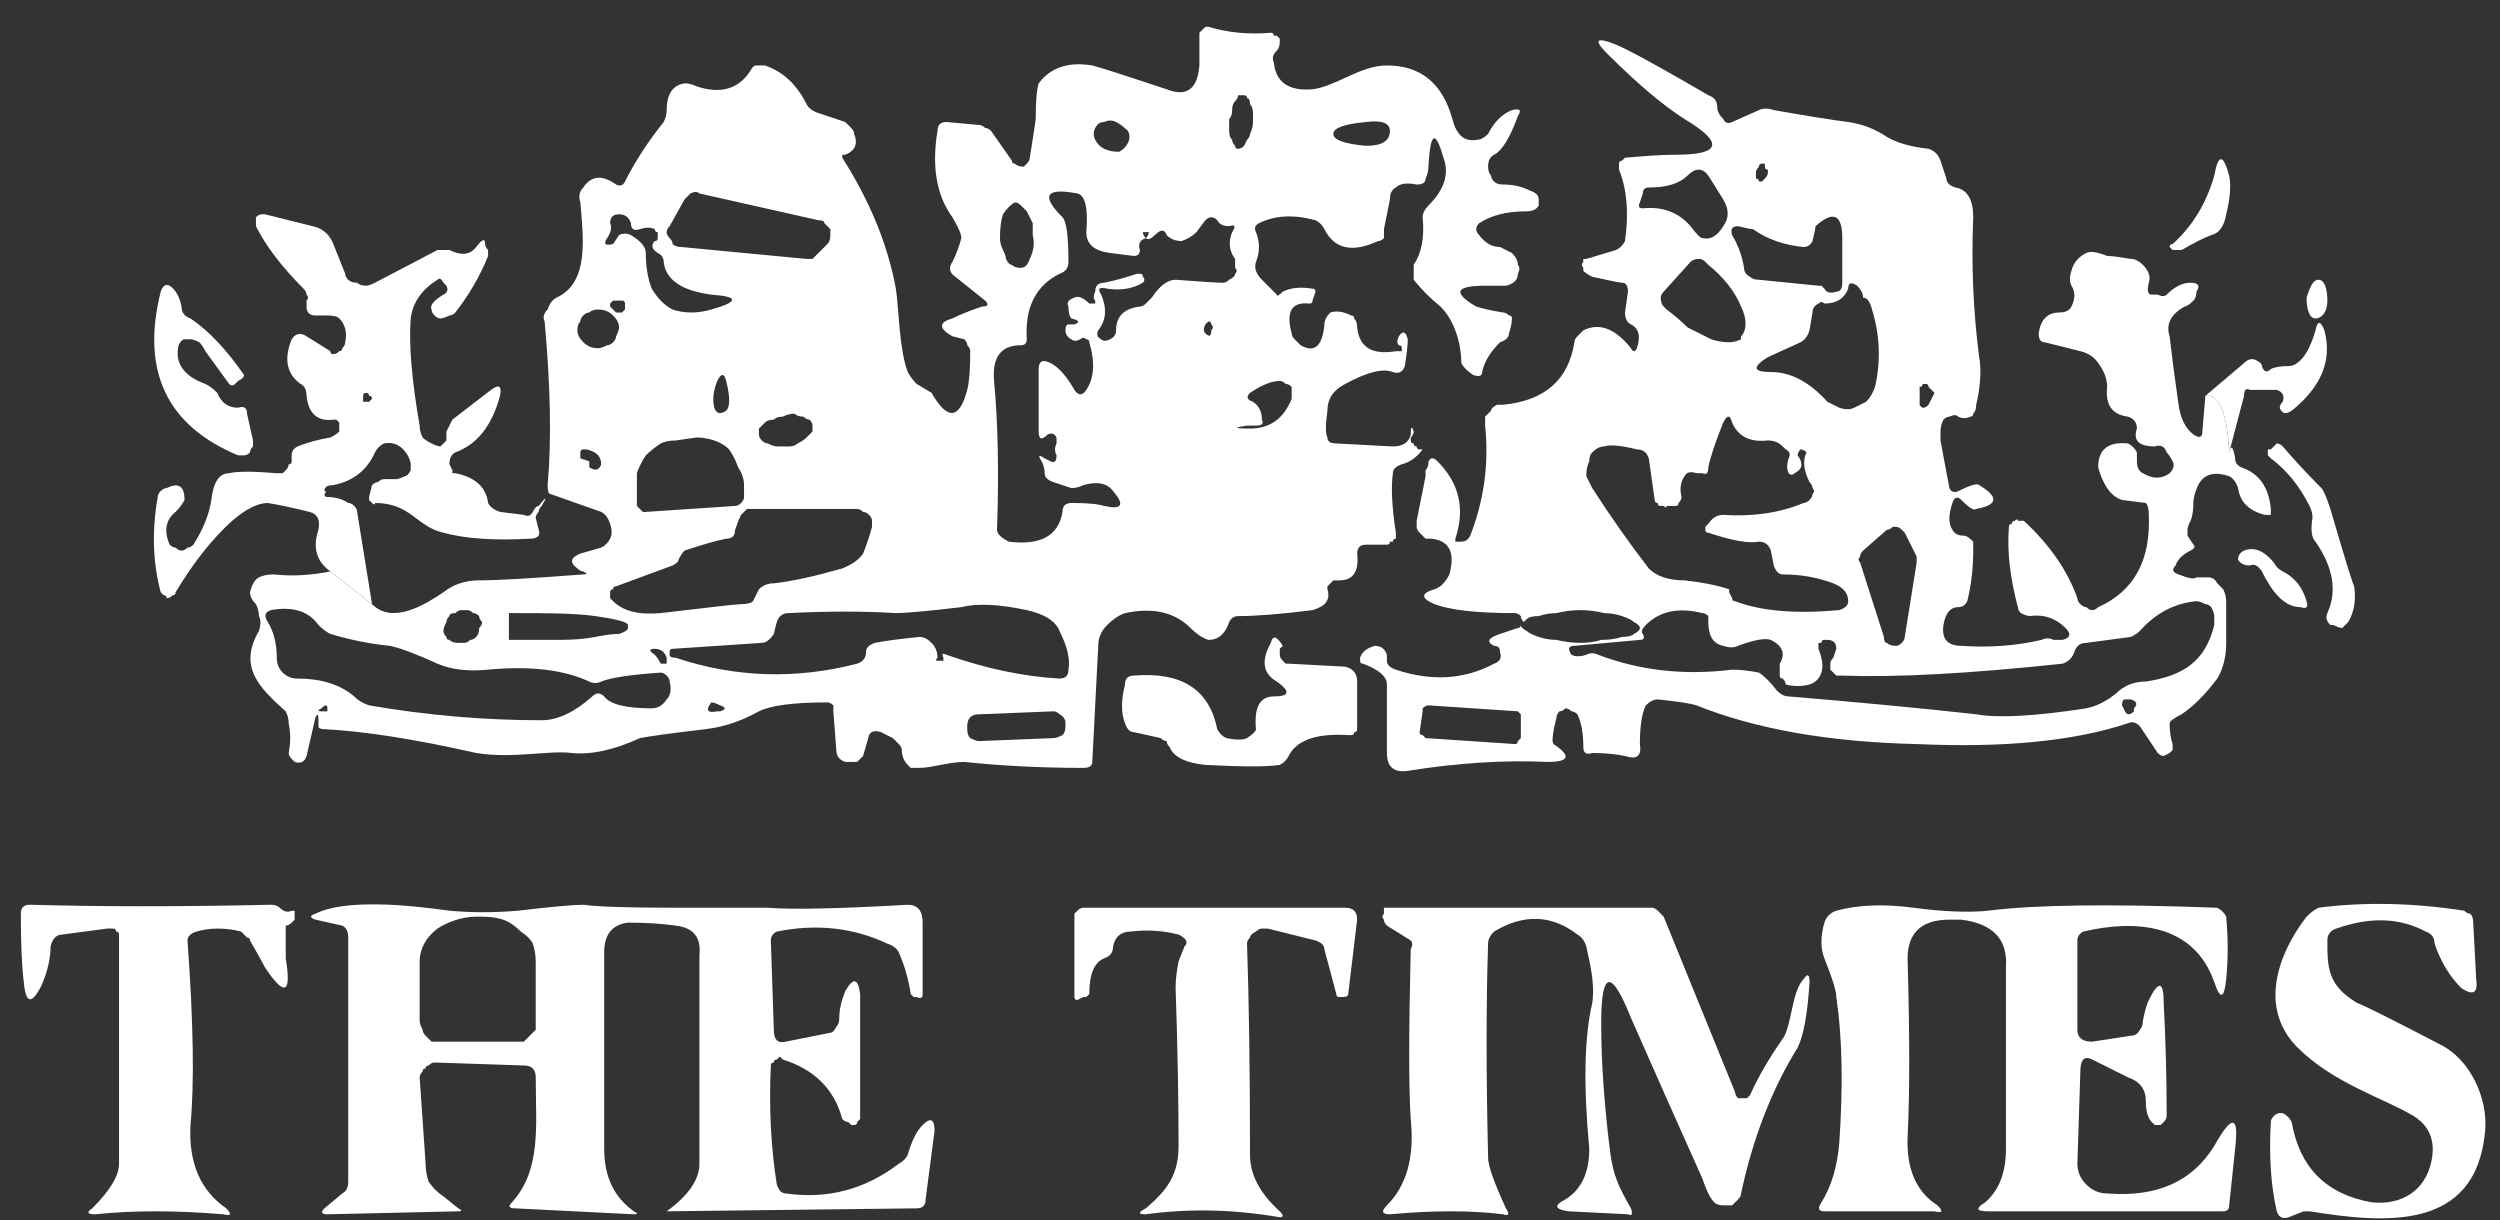
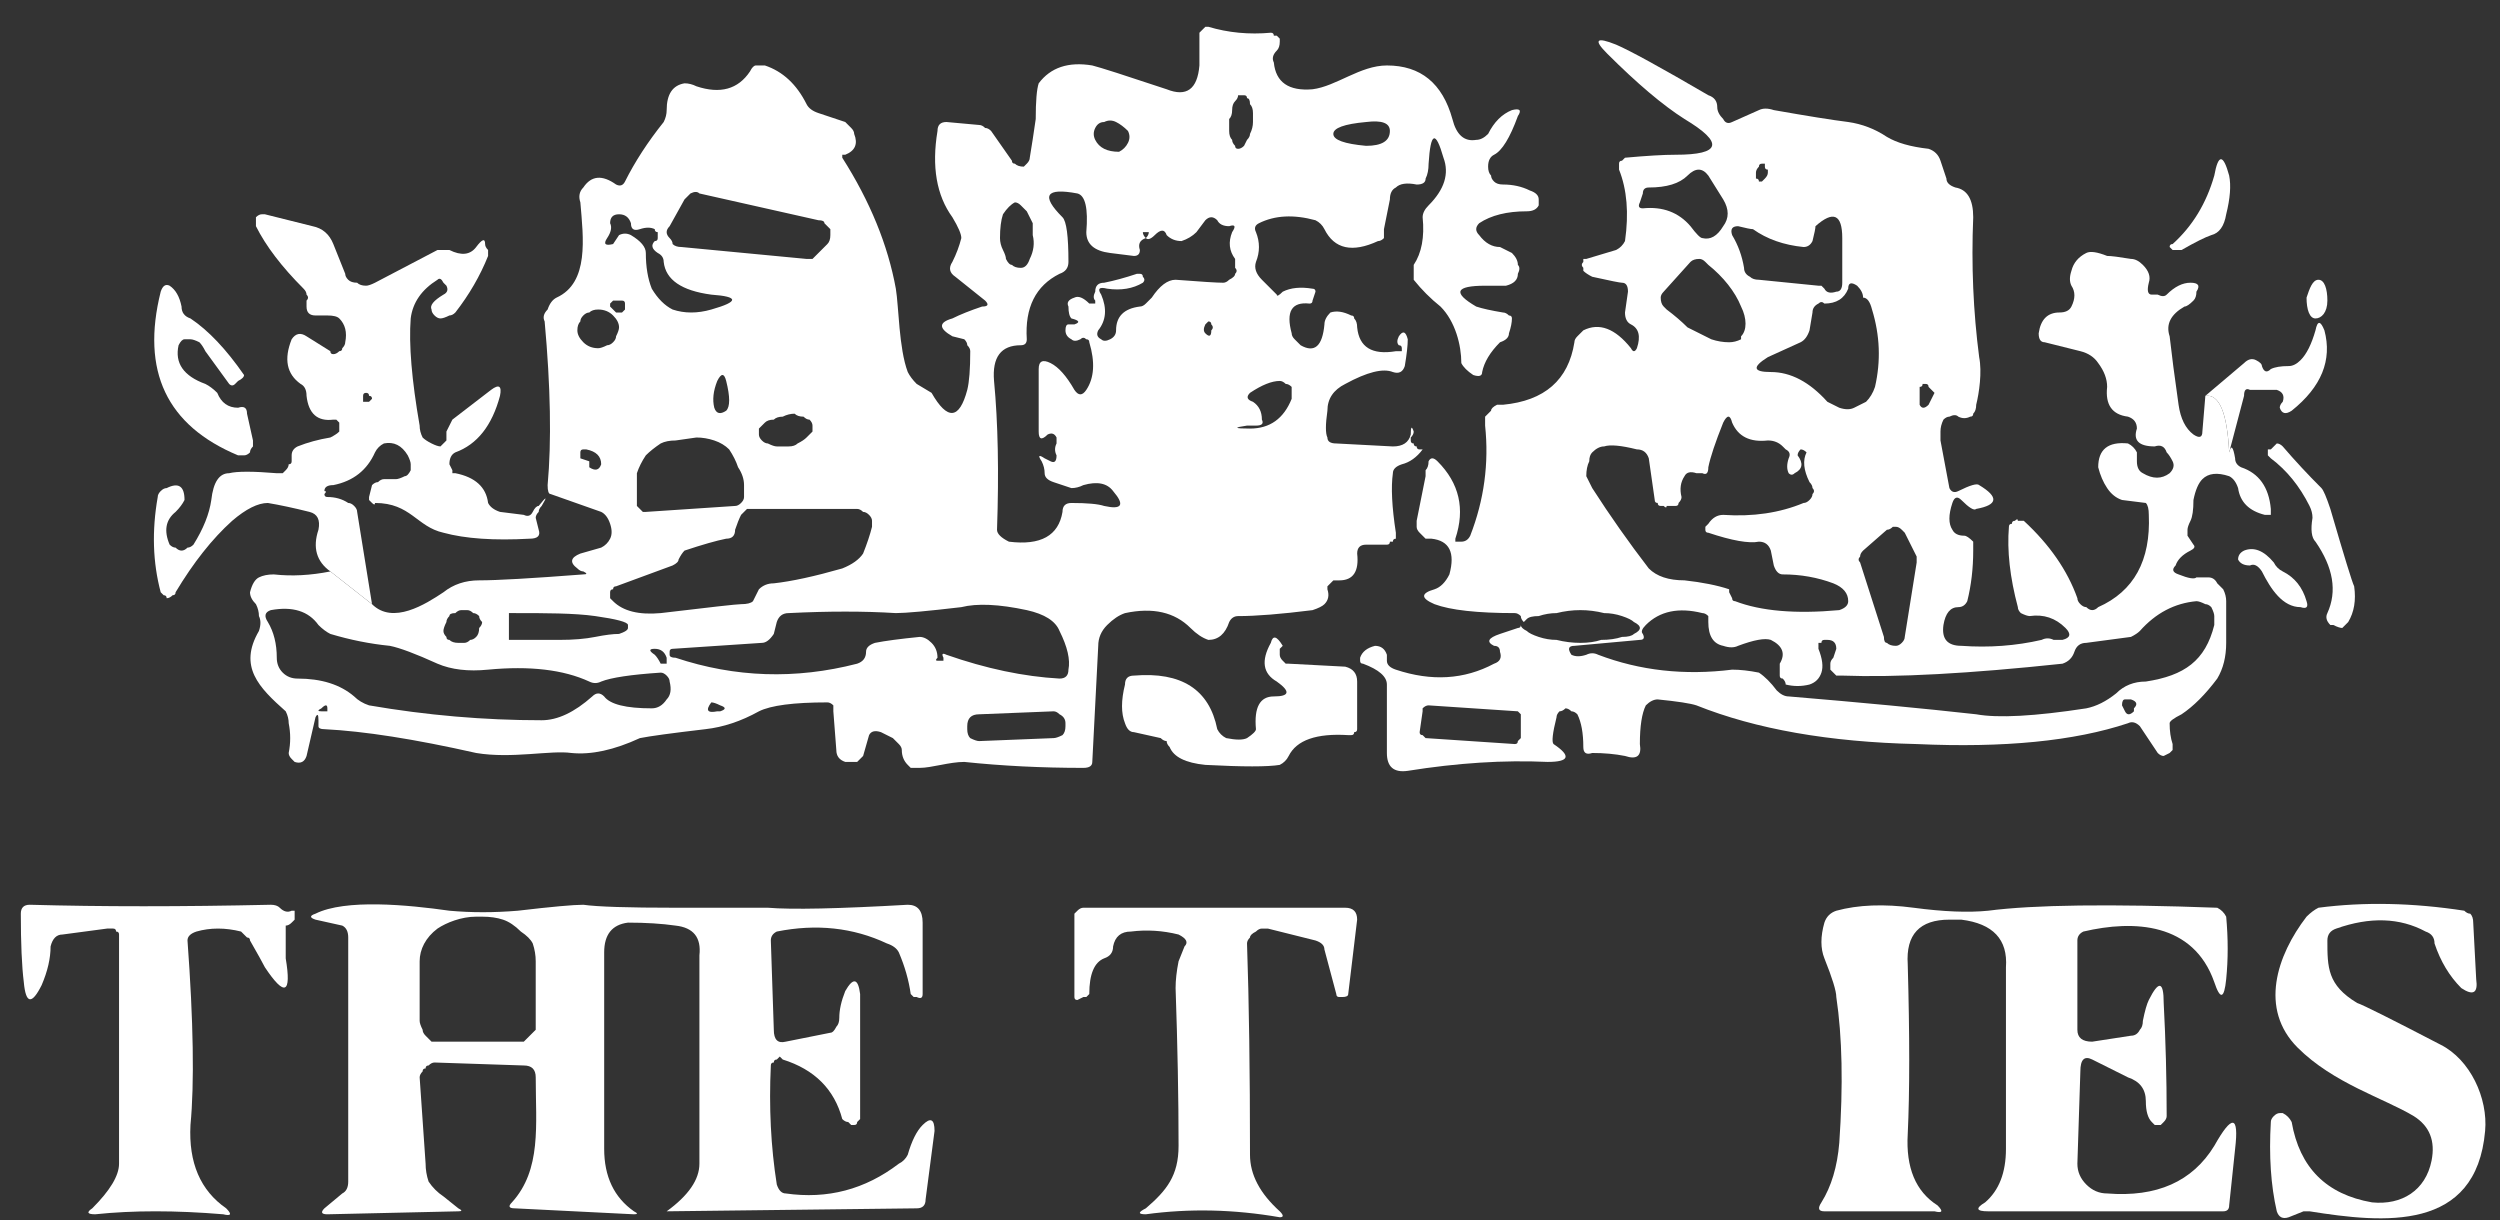
<svg xmlns="http://www.w3.org/2000/svg" viewBox="0 0 84 41" width="84" height="41">
  <rect x="0" y="0" width="84" height="41" fill="#333333" stroke="none" />
  <title>image</title>
  <style>		.s0 { fill: #ffffff } 	</style>
  <path id="Layer" fill-rule="evenodd" class="s0" d="m11.1 19.2l1.4 1.1c0.7 0.7 1.8 0 2.4-0.4q0.5-0.4 1.2-0.4 0.9 0 3.5-0.2 0.2 0 0-0.1-0.1 0-0.2-0.1-0.4-0.3 0.1-0.5l0.7-0.2q0.2-0.1 0.3-0.3 0.1-0.2 0-0.5-0.1-0.3-0.3-0.4l-1.7-0.6q-0.1 0-0.1-0.3 0.2-2.2-0.1-5.5-0.1-0.2 0.1-0.4 0.1-0.3 0.3-0.4c1.1-0.5 0.9-2 0.8-3.2q-0.1-0.3 0.1-0.5 0.4-0.6 1.1-0.1 0.2 0.1 0.3-0.1 0.5-1 1.3-2 0.1-0.2 0.1-0.4 0-0.8 0.6-0.9 0.2 0 0.4 0.1 1.2 0.4 1.8-0.5 0.1-0.2 0.2-0.2 0.2 0 0.3 0 0.9 0.3 1.4 1.3 0.1 0.2 0.4 0.3l0.9 0.3q0.1 0.1 0.2 0.2 0.1 0.1 0.1 0.2 0.2 0.5-0.3 0.7 0 0-0.1 0 0 0 0 0 0 0 0 0 0 0.1 0 0.1 1.4 2.2 1.8 4.4c0.1 0.6 0.1 2 0.4 2.8q0.1 0.2 0.3 0.4 0.5 0.3 0.5 0.3 0.8 1.4 1.2-0.1 0.1-0.4 0.1-1.3 0-0.1-0.1-0.2 0-0.1-0.1-0.2l-0.4-0.1q-0.7-0.4 0-0.6 0.4-0.2 1-0.4 0.3 0 0.1-0.2l-1-0.8q-0.3-0.2-0.1-0.5 0.2-0.4 0.3-0.8 0-0.2-0.3-0.7-0.8-1.1-0.5-2.9 0-0.3 0.3-0.3l1.1 0.1q0.1 0 0.2 0.1 0.1 0 0.2 0.1l0.7 1q0 0.1 0.1 0.1 0.1 0.1 0.3 0.1 0.1-0.1 0.1-0.1 0.1-0.1 0.1-0.2 0.1-0.6 0.2-1.3 0-0.9 0.1-1.2 0.6-0.8 1.8-0.6 0.4 0.1 2.5 0.8 1 0.4 1.1-0.8v-1q0-0.1 0-0.1 0.1-0.1 0.1-0.1 0.1-0.1 0.1-0.1 0.1 0 0.1 0 1 0.3 2.1 0.2 0.1 0 0.1 0.1 0.1 0 0.1 0 0.1 0.1 0.1 0.1 0 0.1 0 0.1 0 0.2-0.1 0.3-0.2 0.2-0.1 0.4 0.1 1 1.3 0.9c0.8-0.1 1.6-0.8 2.5-0.8q1.7 0 2.2 1.8 0.2 0.8 0.8 0.7 0.2 0 0.4-0.2 0.3-0.6 0.8-0.8 0.4-0.1 0.2 0.2-0.4 1.1-0.8 1.3-0.2 0.1-0.2 0.4 0 0.2 0.1 0.3 0 0.1 0.1 0.2 0.1 0.1 0.3 0.1 0.5 0 0.9 0.2 0.3 0.1 0.3 0.3 0 0.1 0 0.2-0.1 0.2-0.4 0.2-1 0-1.6 0.4-0.2 0.2 0 0.4 0.3 0.4 0.7 0.4 0.2 0.1 0.4 0.2 0.2 0.2 0.2 0.4 0.1 0.1 0 0.3 0 0.3-0.4 0.4h-0.7q-1.5 0-0.3 0.7 0.3 0.1 0.9 0.2 0.1 0 0.2 0.1 0.1 0 0.1 0.1 0 0.2-0.1 0.5 0 0.2-0.3 0.3-0.5 0.5-0.6 1 0 0.2-0.3 0.1-0.3-0.2-0.4-0.4c0-0.6-0.2-1.4-0.7-1.9q-0.5-0.4-0.9-0.9 0-0.1 0-0.3 0-0.1 0-0.2 0.4-0.6 0.3-1.6 0-0.2 0.2-0.4 0.8-0.8 0.5-1.6-0.4-1.4-0.5 0.2 0 0.3-0.1 0.5 0 0.2-0.3 0.2-0.5-0.1-0.7 0.1-0.2 0.1-0.2 0.4l-0.2 1q0 0.2 0 0.3-0.1 0.1-0.2 0.1-1.3 0.6-1.8-0.4-0.1-0.2-0.3-0.3-1.1-0.3-1.9 0.1-0.2 0.1-0.1 0.3 0.2 0.5 0 1-0.1 0.3 0.2 0.6l0.5 0.5q0 0.1 0.2-0.1 0.4-0.2 1-0.1 0.1 0 0.1 0.1l-0.1 0.3q0 0.1-0.1 0.1-0.9-0.1-0.6 1 0 0.1 0.1 0.2 0.1 0.1 0.2 0.2 0.7 0.4 0.8-0.7 0-0.2 0.2-0.4 0.3-0.1 0.7 0.1 0.1 0 0.1 0.1 0.1 0.1 0.1 0.3 0.1 1 1.3 0.8 0.1 0 0.1 0 0 0 0.1 0 0-0.1 0-0.1 0-0.1-0.1-0.1-0.1-0.1 0-0.3 0.2-0.3 0.3 0.1 0 0.3-0.1 0.9-0.1 0.3-0.4 0.2-0.5-0.2-1.6 0.4-0.6 0.3-0.6 0.9-0.1 0.7 0 0.9 0 0.2 0.3 0.2 0 0 1.9 0.1 0.5 0 0.6-0.4 0-0.4 0.1-0.1 0 0.1-0.1 0.2 0 0.1 0 0.1 0 0.1 0.1 0.1 0 0.1 0.1 0.1 0 0.1 0.1 0.1h0.1q0 0 0 0 0 0 0 0 0.1 0 0.1 0-0.1 0-0.1 0-0.3 0.4-0.7 0.5-0.3 0.1-0.3 0.3-0.1 0.7 0.1 2 0 0.1 0 0.2-0.1 0-0.1 0.1 0 0-0.1 0 0 0.1-0.1 0.1h-0.7q-0.3 0-0.3 0.3 0.1 0.9-0.6 0.9-0.1 0-0.2 0 0 0-0.1 0.1 0 0-0.1 0.1 0 0.1 0 0.1 0.1 0.3-0.1 0.5-0.1 0.1-0.4 0.2-1.6 0.2-2.5 0.2-0.2 0-0.3 0.2-0.2 0.6-0.7 0.6-0.3-0.1-0.6-0.4-0.8-0.8-2.2-0.5-0.3 0.1-0.6 0.4-0.3 0.3-0.3 0.7l-0.2 3.9q0 0.2-0.3 0.2-2.1 0-4-0.2c-0.5 0-1.1 0.2-1.5 0.2q-0.2 0-0.3 0-0.1-0.1-0.1-0.1-0.2-0.2-0.2-0.5 0-0.1-0.1-0.2-0.1-0.1-0.2-0.2l-0.4-0.2q-0.3-0.1-0.4 0.1l-0.2 0.7q-0.1 0.1-0.2 0.2-0.1 0-0.2 0-0.1 0-0.2 0-0.3-0.1-0.3-0.4l-0.1-1.3q0-0.1 0-0.2-0.1-0.1-0.2-0.1-1.7 0-2.3 0.3-0.9 0.5-1.8 0.6-1.7 0.2-2.2 0.3-1.3 0.6-2.3 0.5c-0.7-0.1-2 0.2-3.2 0q-3.1-0.7-5.1-0.8-0.2 0-0.2-0.1 0-0.1 0-0.2 0-0.3-0.1-0.1l-0.3 1.3q-0.1 0.3-0.4 0.2 0 0-0.1-0.1-0.1-0.1-0.1-0.2 0.1-0.5 0-1 0-0.2-0.1-0.4c-0.9-0.8-1.6-1.5-0.9-2.7q0.1-0.3 0-0.5 0-0.2-0.1-0.4-0.2-0.2-0.2-0.4 0.1-0.4 0.3-0.5 0.2-0.1 0.5-0.1 0.9 0.1 1.9-0.1zm30.5-14.2q0.1 0 0.2-0.1 0 0 0.1-0.2 0.1-0.1 0.1-0.2 0.1-0.2 0.1-0.4 0-0.2 0-0.3 0-0.2-0.1-0.3 0-0.2-0.1-0.2 0-0.1-0.1-0.1-0.1 0-0.2 0 0 0.1-0.1 0.2-0.1 0.1-0.1 0.3 0 0.2-0.1 0.3 0 0.2 0 0.4 0 0.2 0.1 0.3 0 0.1 0.1 0.2 0 0.1 0.1 0.1zm-3.7-0.2q0.1-0.2 0-0.4-0.2-0.2-0.4-0.3-0.2-0.1-0.4 0-0.2 0-0.3 0.2-0.1 0.2 0 0.4 0.1 0.2 0.3 0.3 0.2 0.1 0.5 0.1 0.2-0.1 0.3-0.3zm6.9-0.3q0 0.3 1.1 0.4 0.8 0 0.8-0.5 0-0.4-0.8-0.3-1.1 0.1-1.1 0.4zm-6.3 3.5q0.1-0.1 0.1-0.2 0 0 0 0-0.1 0-0.1 0 0 0 0 0 0 0-0.1 0 0 0.1 0.1 0.2-0.3 0.1-0.2 0.4 0 0.2-0.2 0.2l-0.8-0.1q-0.8-0.1-0.8-0.7 0.1-1.2-0.3-1.3-1.6-0.3-0.5 0.8 0.2 0.2 0.2 1.5 0 0.3-0.3 0.4-1.2 0.6-1.1 2.2 0 0.2-0.2 0.2-1 0-0.9 1.2 0.2 2.1 0.1 5 0 0.1 0.1 0.2 0.1 0.1 0.3 0.2 1.6 0.2 1.8-1 0-0.3 0.3-0.3 0.8 0 1.1 0.1 0.9 0.2 0.3-0.5-0.3-0.4-1-0.2-0.2 0.1-0.4 0.1l-0.6-0.2q-0.3-0.1-0.3-0.3 0-0.2-0.1-0.4-0.2-0.3 0.1-0.1l0.2 0.1q0.2 0.1 0.2-0.2-0.1-0.2 0-0.4 0-0.1 0-0.1 0-0.1 0-0.1-0.1-0.2-0.3-0.1-0.3 0.3-0.3-0.1v-2.1q0-0.4 0.4-0.2 0.4 0.2 0.8 0.9 0.2 0.3 0.4 0 0.4-0.6 0.1-1.6 0-0.1-0.1-0.1-0.1-0.1-0.2 0-0.2 0.1-0.3 0-0.2-0.1-0.2-0.3 0-0.2 0.1-0.2h0.2q0.3-0.1-0.1-0.2-0.1-0.1-0.1-0.4-0.1-0.2 0.2-0.3 0.2-0.1 0.5 0.2 0 0 0.1 0 0 0 0 0 0 0 0.1 0 0-0.1 0-0.1-0.1-0.1 0-0.3 0-0.3 0.3-0.3 0.5-0.1 1.1-0.3 0.1 0 0.1 0 0.1 0 0.1 0.1 0.1 0.1 0 0.2-0.5 0.3-1.2 0.2-0.4-0.1-0.2 0.2 0.3 0.7-0.1 1.2-0.1 0.2 0.1 0.3 0.1 0.1 0.3 0 0.2-0.1 0.2-0.3 0-0.7 0.8-0.8 0.1 0 0.2-0.1 0.1-0.1 0.2-0.2 0.4-0.6 0.8-0.6 1.3 0.1 1.6 0.1 0.1 0 0.2-0.1 0.2-0.1 0.2-0.2 0.1-0.1 0-0.2 0-0.2 0-0.3-0.3-0.4-0.1-0.9 0.2-0.3-0.1-0.2-0.3 0-0.4-0.2-0.2-0.2-0.4 0-0.3 0.4-0.3 0.4-0.2 0.2-0.5 0.3-0.3 0-0.5-0.2-0.1-0.3-0.4 0-0.2 0.2-0.3 0.1zm-15-1.5q-0.1-0.1-0.3 0-0.1 0.1-0.2 0.2l-0.5 0.9q-0.1 0.1-0.1 0.2 0 0.1 0.1 0.2 0.1 0.1 0.1 0.2 0.1 0.1 0.3 0.1l4.2 0.4q0.1 0 0.2 0 0.1-0.1 0.2-0.2l0.3-0.3q0.1-0.1 0.1-0.3 0-0.1 0-0.2-0.1-0.1-0.2-0.2 0-0.1-0.2-0.1zm10.8 2.5q0.2 0 0.3-0.3 0.2-0.4 0.1-0.8 0-0.2 0-0.4-0.1-0.2-0.2-0.4-0.1-0.1-0.2-0.2-0.1-0.1-0.2-0.1-0.2 0.1-0.4 0.4-0.1 0.3-0.1 0.8 0 0.2 0.1 0.4 0.1 0.2 0.1 0.3 0.1 0.2 0.2 0.2 0.1 0.1 0.3 0.1zm-13.1-1.1q0.5 0.3 0.5 0.6 0 0.7 0.2 1.2 0.3 0.5 0.7 0.7 0.6 0.2 1.3 0 1.4-0.4 0-0.5-1.5-0.2-1.6-1.1 0-0.2-0.2-0.3-0.3-0.2-0.1-0.4 0.1 0 0.1-0.1 0 0 0-0.1 0 0 0-0.1-0.1 0-0.1-0.1-0.2-0.1-0.5 0-0.3 0.1-0.3-0.2-0.1-0.3-0.4-0.3-0.3 0-0.3 0.3 0.1 0.2-0.1 0.5-0.2 0.3 0.2 0.2 0 0 0.2-0.3 0.2-0.1 0.4 0zm-0.2 2.4q0.1 0 0 0 0-0.1 0-0.1 0-0.1-0.1-0.1 0 0-0.1 0 0 0-0.1 0 0 0-0.1 0 0 0 0 0-0.1 0.1-0.1 0.1 0 0 0 0.1 0 0 0.1 0.1 0 0 0 0 0.1 0.1 0.1 0.1 0.1 0 0.1 0 0.1 0 0.1 0 0.1-0.1 0.1-0.1 0 0 0-0.1zm-0.2 0.7q0-0.2-0.2-0.4-0.2-0.2-0.5-0.2-0.2 0-0.3 0.1-0.1 0-0.2 0.1-0.1 0.1-0.1 0.2-0.1 0.1-0.1 0.3 0 0.2 0.2 0.4 0.2 0.2 0.5 0.2 0.1 0 0.3-0.1 0.1 0 0.2-0.1 0.1-0.1 0.1-0.2 0.1-0.2 0.1-0.3zm19.7-0.1q-0.1 0.2 0 0.3 0.2 0.2 0.2-0.1 0.1-0.1 0-0.2 0 0 0 0 0-0.1-0.1-0.1 0 0 0 0-0.1 0.1-0.1 0.1zm-16.1 2.9q0.2-0.2 0-1-0.1-0.4-0.3 0-0.2 0.5-0.1 0.9 0.1 0.3 0.4 0.1zm17.8 0.5q-0.2 0-0.3 0-0.7 0.1 0.1 0.1 1 0 1.4-1 0-0.1 0-0.2 0-0.1 0-0.2-0.1-0.1-0.2-0.1-0.1-0.1-0.2-0.1-0.4 0-1 0.4-0.2 0.2 0.1 0.3 0.3 0.2 0.3 0.6 0.1 0.2-0.2 0.2zm-14.9 0q0-0.1-0.1-0.2-0.1 0-0.2-0.1-0.2 0-0.3-0.1-0.2 0-0.4 0.1-0.2 0-0.3 0.1-0.2 0-0.3 0.1-0.1 0.1-0.2 0.2 0 0.1 0 0.2 0 0.1 0.1 0.2 0.1 0.1 0.2 0.1 0.2 0.1 0.3 0.1 0.2 0 0.4 0 0.2 0 0.3-0.1 0.2-0.1 0.3-0.2 0.1-0.1 0.2-0.2 0-0.1 0-0.2zm-5.6 2.9l3-0.2q0.1 0 0.2-0.1 0.1-0.1 0.1-0.2v-0.4q0-0.3-0.2-0.6-0.1-0.3-0.3-0.6-0.2-0.2-0.5-0.3-0.3-0.1-0.6-0.1l-0.7 0.1q-0.3 0-0.5 0.1-0.3 0.2-0.5 0.4-0.2 0.3-0.3 0.6 0 0.3 0 0.6v0.4q0 0.1 0 0.1 0.1 0.1 0.1 0.1 0.1 0.1 0.1 0.1 0.1 0 0.1 0zm-1.9-1.6q0 0.1 0 0.1 0.3 0.2 0.4-0.1 0-0.4-0.5-0.5 0 0-0.1 0-0.1 0-0.1 0.1 0 0 0 0.1 0 0 0 0.1l0.3 0.1q0 0 0 0.1zm2.8 3.4l-1.9 0.7q-0.1 0-0.1 0.1-0.1 0-0.1 0.1 0 0.1 0 0.2 0 0 0.1 0.1 0.5 0.5 1.6 0.4 2.5-0.3 2.7-0.3 0.3 0 0.4-0.1l0.2-0.4q0.2-0.2 0.5-0.2 0.9-0.1 2.3-0.5 0.5-0.2 0.7-0.5 0.2-0.5 0.3-0.9 0-0.1 0-0.2 0-0.1-0.1-0.2-0.1-0.1-0.2-0.1-0.1-0.1-0.2-0.1h-3.5q-0.1 0-0.2 0-0.1 0.1-0.2 0.2-0.1 0.2-0.2 0.5 0 0.3-0.3 0.3-0.5 0.1-1.4 0.4-0.1 0.1-0.2 0.3 0 0.1-0.2 0.2zm9.2 3q2 0.7 3.8 0.8 0.3 0 0.3-0.3 0.1-0.5-0.3-1.3-0.2-0.5-1.1-0.7-1.4-0.3-2.2-0.1-1.7 0.2-2.2 0.2-1.6-0.1-3.6 0-0.3 0-0.4 0.3l-0.1 0.4q-0.2 0.3-0.4 0.3l-3 0.2q-0.1 0-0.1 0.1 0 0 0 0.1 0 0.1 0.2 0.1 3 1 6.1 0.2 0.3-0.1 0.3-0.4 0-0.2 0.3-0.3 0.5-0.1 1.5-0.2 0.2 0 0.4 0.2 0.2 0.2 0.2 0.5-0.1 0.1 0 0.1 0.1 0 0.2 0 0 0 0-0.1 0 0 0 0-0.1-0.2 0.1-0.1zm-11.5 1.4q0.3 0.4 1.6 0.4 0.3 0 0.5-0.3 0.2-0.2 0.1-0.6 0-0.1-0.1-0.2-0.1-0.1-0.2-0.1-1.5 0.1-2 0.3-0.2 0.1-0.4 0-1.3-0.6-3.4-0.4-1 0.1-1.7-0.2-1.1-0.5-1.6-0.6-1-0.1-2-0.4-0.2-0.1-0.4-0.3-0.5-0.7-1.6-0.5-0.3 0.1-0.1 0.4 0.3 0.5 0.3 1.2 0 0.3 0.2 0.5 0.2 0.2 0.5 0.2 1.2 0 1.9 0.6 0.2 0.2 0.5 0.3 2.9 0.5 5.8 0.5 0.8 0 1.7-0.8 0.2-0.2 0.4 0zm-3.2-2.7v0.7q0 0 0 0.1 0.1 0 0.1 0h0.1q0.8 0 1.5 0 0.7 0 1.2-0.1 0.5-0.1 0.8-0.1 0.3-0.1 0.3-0.2v-0.1c0-0.1-0.4-0.2-1.1-0.3-0.7-0.1-1.7-0.1-2.7-0.1h-0.1q0 0-0.1 0 0 0.1 0 0.1zm-1 0q-0.1-0.1-0.2-0.1-0.1-0.1-0.2-0.1-0.1 0-0.2 0-0.1 0-0.2 0.1-0.2 0-0.2 0.1-0.1 0.1-0.1 0.2-0.1 0.2-0.1 0.3 0 0.1 0.1 0.2 0 0.1 0.1 0.1 0.1 0.1 0.3 0.1 0.1 0 0.2 0 0.1 0 0.2-0.1 0.1 0 0.2-0.1 0.1-0.1 0.1-0.3 0.1-0.1 0.1-0.2-0.1-0.1-0.1-0.2zm6.3 1.6q0-0.1 0-0.2-0.1-0.3-0.4-0.3-0.3 0 0 0.2 0.1 0.1 0.2 0.3 0 0 0.1 0 0 0 0 0 0 0 0.1 0 0 0 0 0zm-11.6 1.5q-0.2 0.1 0 0.1 0.1 0 0.1 0 0 0 0.1 0 0 0 0-0.1 0 0 0 0 0-0.2-0.2 0zm13.3 0.1h0.1q0.3-0.1 0-0.2-0.2-0.1-0.3-0.1-0.3 0.4 0.2 0.3zm11.7 0.4q0-0.2-0.2-0.3-0.1-0.1-0.2-0.1l-2.5 0.1q-0.2 0-0.3 0.1-0.1 0.1-0.1 0.3v0.1q0 0.2 0.1 0.3 0.2 0.1 0.3 0.1l2.5-0.1q0.1 0 0.3-0.1 0.1-0.1 0.1-0.3z" />
  <path id="Layer" fill-rule="evenodd" class="s0" d="m74.1 13.3q0.7-0.1 0.8 1.9 0.1-0.4 0.2 0.2 0 0.2 0.2 0.3 0.9 0.3 1 1.4 0 0.1 0 0.1 0 0 0 0.1-0.1 0-0.1 0 0 0-0.1 0-0.8-0.2-0.9-0.9-0.1-0.3-0.3-0.4-0.6-0.2-0.9 0.1-0.2 0.2-0.3 0.7 0 0.5-0.1 0.7-0.1 0.2-0.1 0.3 0 0.1 0 0.2l0.2 0.3q0.1 0.1-0.1 0.2-0.4 0.2-0.5 0.5-0.2 0.2 0.1 0.3 0.5 0.2 0.6 0.1 0.2 0 0.4 0 0.2 0 0.3 0.2 0.1 0.1 0.2 0.2 0.1 0.2 0.1 0.4 0 0.3 0 1.4 0 0.7-0.3 1.2-0.6 0.8-1.2 1.2-0.4 0.2-0.4 0.3 0 0.4 0.1 0.7 0 0.1 0 0.2 0 0-0.1 0.1l-0.2 0.1q-0.1 0-0.2-0.1l-0.6-0.9q-0.2-0.2-0.4-0.1-2.7 0.9-7.1 0.7-4.4-0.1-7.4-1.3-0.3-0.1-1.3-0.2-0.2 0-0.4 0.2-0.2 0.4-0.2 1.3 0.1 0.6-0.5 0.4-0.5-0.1-1.1-0.1-0.3 0.1-0.3-0.2 0-0.7-0.2-1.1-0.1-0.1-0.2-0.1-0.1-0.1-0.2-0.1-0.1 0.1-0.2 0.1-0.1 0.1-0.1 0.2-0.2 0.8-0.1 0.9 0.9 0.6-0.2 0.6-2.2-0.1-4.7 0.3-0.7 0.1-0.7-0.6 0-1.8 0-2.3 0-0.4-0.8-0.7-0.1 0-0.1-0.1 0 0 0-0.1 0.1-0.3 0.5-0.4 0.3 0 0.4 0.3v0.2q0 0.2 0.3 0.3 1.8 0.6 3.3-0.2 0.3-0.1 0.2-0.4 0-0.2-0.2-0.2-0.4-0.2 0.2-0.4l0.6-0.2q0.1 0 0.1-0.1 0 0.1 0.2 0.2 0.1 0.1 0.4 0.2 0.3 0.1 0.6 0.1 0.4 0.1 0.8 0.1 0.4 0 0.7-0.1 0.4 0 0.7-0.1 0.3 0 0.4-0.1 0.2-0.1 0.2-0.2 0-0.1-0.2-0.2-0.1-0.1-0.4-0.2-0.3-0.1-0.6-0.1-0.4-0.1-0.8-0.1-0.4 0-0.8 0.1-0.3 0-0.6 0.1-0.3 0-0.4 0.1-0.1 0.1-0.1 0.1 0 0 0 0-0.1-0.1-0.1-0.2-0.1-0.1-0.2-0.1-1.9 0-2.7-0.3-0.7-0.3 0-0.5 0.3-0.1 0.5-0.5 0.3-1.1-0.6-1.2-0.1 0-0.2 0-0.1-0.1-0.2-0.2-0.1-0.1-0.1-0.2 0-0.1 0-0.2l0.3-1.5q0 0 0-0.2 0.1-0.1 0.1-0.3 0.1-0.2 0.3 0 1.1 1.1 0.6 2.6 0 0 0 0 0 0 0 0 0 0.1 0 0.1 0.1 0 0.1 0h0.1q0.2 0 0.3-0.2 0.7-1.8 0.5-3.7 0-0.2 0-0.3 0.1-0.1 0.2-0.2 0-0.1 0.2-0.2 0.1 0 0.2 0 2.1-0.2 2.4-2.1 0-0.1 0.1-0.2 0.1-0.1 0.2-0.2 0.8-0.4 1.6 0.6 0.1 0.2 0.2 0 0.2-0.6-0.2-0.8-0.2-0.1-0.2-0.4l0.1-0.7q0-0.3-0.2-0.3-0.1 0-1-0.2-0.2-0.1-0.3-0.2 0 0 0-0.1-0.1-0.1 0-0.2 0 0 0-0.1 0.1 0 0.1 0l1-0.3q0.2-0.1 0.3-0.3 0.2-1.4-0.2-2.4 0 0 0-0.1 0-0.1 0-0.1 0-0.1 0.1-0.1 0.1-0.1 0.1-0.1 1.1-0.1 1.7-0.1 2.3 0 0.3-1.2-1.1-0.7-2.6-2.2-0.7-0.7 0.3-0.3 0.7 0.3 3.1 1.7 0.3 0.1 0.3 0.4 0 0.2 0.2 0.4 0.1 0.2 0.3 0.1l0.9-0.4q0.2-0.1 0.5 0 1.7 0.3 2.5 0.4 0.7 0.1 1.3 0.5 0.5 0.3 1.4 0.4 0.3 0.1 0.4 0.4l0.2 0.6q0 0.2 0.3 0.3 0.6 0.1 0.6 1-0.1 2.4 0.2 4.7c0.1 0.5 0 1.2-0.1 1.6q0 0.2-0.1 0.3 0 0.1-0.1 0.1-0.2 0.1-0.4 0-0.1-0.1-0.3 0-0.1 0-0.2 0.1-0.1 0.2-0.1 0.4 0 0.1 0 0.3l0.3 1.6q0.1 0.2 0.3 0.1 0.6-0.3 0.7-0.2 1 0.6-0.1 0.8-0.1 0.1-0.5-0.3-0.2-0.2-0.3 0.1-0.2 0.6 0 0.9 0.1 0.2 0.4 0.2 0.1 0 0.3 0.2 0 0.1 0 0.3 0 0.9-0.2 1.7-0.1 0.2-0.3 0.2-0.4 0-0.5 0.6-0.1 0.7 0.6 0.7 1.4 0.1 2.7-0.2 0.2-0.1 0.4 0 0.2 0 0.3 0 0.4-0.1 0.1-0.4-0.5-0.5-1.2-0.4-0.1 0-0.3-0.1-0.1-0.1-0.1-0.2-0.4-1.5-0.3-2.7 0-0.1 0.1-0.1 0-0.1 0.1-0.1 0.1-0.1 0.1 0 0.1 0 0.2 0 1.3 1.2 1.8 2.6 0 0.1 0.1 0.2 0.1 0.1 0.2 0.1 0.1 0.1 0.2 0.1 0.1 0 0.2-0.1 1.8-0.8 1.7-3.1 0-0.3-0.1-0.4l-0.8-0.1q-0.3-0.1-0.5-0.4-0.2-0.3-0.3-0.7 0-0.9 1-0.8 0.2 0.1 0.3 0.3v0.3q0 0.3 0.2 0.4 0.5 0.3 0.9 0 0.2-0.2 0.1-0.4-0.1-0.2-0.2-0.3-0.1-0.3-0.4-0.2-0.8 0-0.6-0.6 0-0.3-0.3-0.4-0.8-0.1-0.7-1 0-0.4-0.3-0.8-0.2-0.3-0.6-0.4l-1.2-0.3q-0.2 0-0.2-0.3 0.1-0.7 0.7-0.7 0.3 0 0.4-0.2 0.2-0.4 0-0.7-0.1-0.2 0-0.5 0.1-0.4 0.5-0.6 0.2-0.1 0.7 0.1 0.2 0 0.8 0.1 0.2 0 0.4 0.2 0.3 0.3 0.2 0.6-0.1 0.4 0.1 0.4h0.2q0.2 0.1 0.3 0 0.4-0.4 0.8-0.4 0.4 0 0.2 0.3 0 0.2-0.1 0.3-0.2 0.2-0.3 0.2-0.7 0.4-0.5 1 0.1 0.9 0.3 2.3 0.1 0.7 0.5 1 0.3 0.2 0.3-0.1zm-14.9-7.2q0 0 0.1-0.1 0.1-0.1 0.1-0.2 0 0 0-0.1-0.1 0-0.1-0.1 0 0 0-0.1-0.1 0-0.1 0-0.1 0-0.1 0.1-0.1 0.1-0.1 0.2 0 0 0 0.1 0 0 0 0.1 0.1 0 0.1 0.1 0 0 0.1 0zm-1.8-0.2q-0.3-0.4-0.7 0-0.4 0.4-1.3 0.4-0.2 0-0.2 0.2l-0.1 0.3q-0.1 0.2 0.1 0.2 1-0.1 1.6 0.6 0.3 0.4 0.4 0.4 0.4 0.1 0.7-0.4 0.3-0.4 0-0.9zm3.9 3.8q0.1 0.2 0.4 0.1 0.2 0 0.2-0.3v-1.5q0-1.2-0.9-0.4 0 0.1-0.1 0.5-0.1 0.2-0.3 0.2-1-0.1-1.7-0.6-0.1 0-0.5-0.1-0.3 0-0.2 0.3 0.3 0.5 0.4 1.1 0 0.2 0.2 0.3 0.1 0.1 0.3 0.1l2 0.2q0 0 0.1 0 0 0 0.1 0.1zm-4.5-0.9l-0.9 1q-0.1 0.1-0.1 0.2 0 0.2 0.1 0.3l0.1 0.1q0.4 0.3 0.7 0.6 0.4 0.2 0.8 0.4 0.3 0.1 0.6 0.1 0.2 0 0.4-0.1v-0.1c0.2-0.2 0.2-0.6 0-1-0.2-0.5-0.6-1-1.1-1.4l-0.1-0.1q-0.1-0.1-0.2-0.1-0.2 0-0.3 0.1zm5.8 1.2q0-0.2-0.2-0.4-0.3-0.2-0.3 0.1-0.2 0.5-0.8 0.5-0.1-0.1-0.2 0-0.2 0.1-0.2 0.3l-0.1 0.6q-0.1 0.3-0.3 0.4l-1.1 0.5q-0.8 0.5 0.1 0.5 1 0 1.9 1 0.2 0.1 0.4 0.2 0.3 0.1 0.5 0 0.2-0.1 0.4-0.2 0.2-0.2 0.3-0.5 0.3-1.3-0.1-2.6-0.1-0.4-0.3-0.4zm2.2 3.6q0.1-0.2 0.2-0.4 0 0-0.1-0.1 0 0-0.1-0.1 0-0.1-0.1-0.1 0 0-0.1 0 0 0.1-0.1 0.1 0 0 0 0.1 0 0.3 0 0.5 0.1 0.2 0.3 0zm-6.7 6.3l0.1 0.2q0 0.1 0.1 0.1 1.3 0.5 3.5 0.3 0.3-0.1 0.3-0.3 0-0.4-0.5-0.6-0.8-0.3-1.7-0.3-0.2 0-0.3-0.3l-0.1-0.5q-0.1-0.3-0.4-0.3-0.5 0.1-1.7-0.3 0 0 0 0-0.1 0-0.1-0.1 0 0 0 0 0-0.1 0-0.1l0.1-0.1q0.2-0.3 0.5-0.3 1.5 0.1 2.7-0.4 0.1 0 0.2-0.1 0.1-0.1 0.1-0.2 0.1-0.1 0-0.2 0-0.1-0.1-0.2-0.3-0.6-0.1-1 0 0 0 0-0.1-0.1-0.2-0.1-0.1 0.1-0.1 0.2 0.3 0.4-0.1 0.6-0.1 0.1-0.2 0-0.1-0.2 0-0.5 0.1-0.2-0.1-0.3 0 0-0.1-0.1-0.2-0.2-0.5-0.2-0.9 0.1-1.2-0.6-0.1-0.4-0.3 0-0.4 1-0.5 1.5 0 0.3-0.2 0.2h-0.2q-0.3-0.1-0.4 0.1-0.2 0.3-0.1 0.7 0 0.1-0.1 0.2 0 0.1-0.1 0.1h-0.3q0 0.1-0.1 0-0.1 0-0.1 0-0.1 0-0.1-0.1-0.1 0-0.1-0.1l-0.2-1.4q-0.1-0.3-0.4-0.3-0.8-0.2-1.1-0.1-0.2 0-0.4 0.2-0.1 0.1-0.1 0.3-0.1 0.2-0.1 0.5 0.1 0.2 0.2 0.4 0.9 1.4 1.9 2.7 0.4 0.4 1.2 0.4 0.9 0.1 1.5 0.3 0 0 0 0.1zm5.2 1.5q0 0.2 0.1 0.2 0.1 0.1 0.3 0.1 0.1 0 0.2-0.1 0.1-0.1 0.1-0.2l0.4-2.5q0-0.1 0-0.2l-0.4-0.8q0 0-0.1-0.1-0.1-0.1-0.2-0.1-0.1 0-0.1 0-0.1 0.1-0.2 0.1l-0.8 0.7q-0.1 0.1-0.1 0.2-0.1 0.1 0 0.2zm-8.2 0.1l-2.2 0.2q-0.3 0-0.1 0.3 0.2 0.1 0.5 0 0.2-0.1 0.4 0 2.1 0.8 4.5 0.5 0.4 0 0.9 0.1 0.3 0.2 0.6 0.6 0.2 0.2 0.4 0.2 3.6 0.3 6.3 0.6 1.1 0.2 3.7-0.2 0.5-0.1 1-0.5 0.4-0.4 1-0.4c1.3-0.2 2-0.7 2.3-1.9q0-0.1 0-0.3 0-0.1-0.1-0.3-0.1-0.1-0.2-0.1-0.2-0.1-0.3-0.1-1.1 0.1-1.9 1-0.1 0.1-0.3 0.2l-1.5 0.2q-0.3 0-0.4 0.3-0.1 0.3-0.4 0.4-4.7 0.5-7.4 0.4-0.1 0-0.2 0-0.1-0.1-0.2-0.2 0-0.1 0-0.2 0-0.1 0.1-0.2 0 0 0.1-0.3 0-0.3-0.3-0.3-0.1 0-0.1 0-0.1 0-0.1 0.1-0.1 0-0.1 0 0 0.1 0 0.1 0 0.1 0 0.1 0.2 0.5 0.1 0.8-0.1 0.3-0.4 0.4-0.4 0.1-0.8 0 0-0.1-0.1-0.2-0.1 0-0.1-0.1 0-0.1 0-0.2 0-0.1 0-0.2 0.3-0.5-0.3-0.8-0.3-0.1-1.1 0.2-0.2 0.1-0.5 0-0.5-0.1-0.5-0.8 0-0.1 0-0.2-0.1-0.1-0.2-0.1-1.2-0.3-1.9 0.4-0.2 0.2-0.1 0.3 0.1 0.2-0.1 0.2zm-3.9-0.6q0 0.1 0 0.1 0 0 0 0 0 0 0-0.1zm20.1 2.8l0.1 0.2q0.1 0.2 0.3 0 0 0 0-0.1 0.2-0.2-0.1-0.3-0.1 0-0.2 0-0.1 0-0.1 0.2zm-20.2 0.4q0-0.1 0-0.1-0.1-0.1-0.1-0.1l-3-0.2q-0.1 0-0.2 0.1 0 0 0 0.1l-0.1 0.7q0 0.1 0.1 0.1 0 0 0.1 0.1l3 0.2q0.1 0 0.1-0.1 0 0 0.1-0.1z" />
  <path id="Layer" class="s0" d="m74.3 7.9q-0.3 0.1-1 0.5 0 0-0.1 0-0.1 0-0.2 0-0.1-0.1-0.1-0.1 0-0.1 0.1-0.1 1-0.9 1.4-2.3 0.2-1.1 0.5 0 0.1 0.5-0.1 1.3-0.1 0.6-0.5 0.7z" />
  <path id="Layer" fill-rule="evenodd" class="s0" d="m12.5 20.3l-1.4-1.1q-0.7-0.5-0.4-1.4 0.1-0.5-0.3-0.6-0.8-0.2-1.4-0.3-0.5 0-1.2 0.6-1 0.9-1.9 2.4 0 0.1-0.1 0.1-0.1 0.1-0.2 0.1 0-0.1-0.1-0.1-0.1-0.1-0.1-0.1-0.4-1.5-0.1-3.2 0-0.1 0.1-0.2 0.1-0.1 0.2-0.1 0.6-0.3 0.6 0.4-0.1 0.2-0.3 0.4-0.5 0.4-0.2 1.1 0.1 0.1 0.2 0.1 0.1 0.1 0.2 0.1 0.1 0 0.2-0.1 0.1 0 0.2-0.1 0.5-0.8 0.6-1.5 0.1-0.9 0.6-0.9 0.4-0.1 1.6 0 0.1 0 0.2 0 0 0 0.1-0.1 0.1-0.1 0.1-0.2 0.1 0 0.1-0.1 0-0.1 0-0.2 0-0.2 0.2-0.3 0.5-0.2 1.1-0.3 0.2-0.1 0.3-0.2 0-0.1 0-0.2 0 0 0-0.1 0 0 0 0-0.1-0.1-0.1-0.1-0.1 0-0.1 0-0.8 0.1-0.9-0.8 0-0.3-0.2-0.4-0.7-0.5-0.3-1.5 0.2-0.3 0.5-0.1l0.8 0.5q0 0.1 0.1 0.1 0.1 0 0.2-0.1 0.1 0 0.1-0.1 0.1-0.1 0.1-0.2 0.1-0.5-0.2-0.8-0.1-0.1-0.4-0.1h-0.4q-0.3 0-0.3-0.3 0-0.1 0-0.2 0.1-0.1 0-0.2 0-0.1-0.1-0.2-1.1-1.1-1.6-2.1 0-0.1 0-0.2 0-0.1 0-0.1 0.1-0.1 0.2-0.1 0.1 0 0.1 0l1.6 0.4q0.5 0.1 0.7 0.6l0.4 1q0 0.1 0.1 0.2 0.1 0.1 0.3 0.1 0.1 0.1 0.3 0.1 0.1 0 0.3-0.1l2.1-1.1q0.1 0 0.2 0 0.1 0 0.2 0 0.6 0.3 0.9-0.1 0.3-0.4 0.3-0.1 0 0.1 0.1 0.2 0 0.1 0 0.2-0.4 1-1.1 1.9-0.1 0.1-0.2 0.1-0.2 0.1-0.3 0.1-0.1 0-0.2-0.1-0.1-0.1-0.1-0.2-0.1-0.2 0.4-0.5 0.2-0.1 0.1-0.3l-0.1-0.1q-0.1-0.2-0.2-0.1-0.8 0.5-0.9 1.3-0.1 1.3 0.3 3.6 0 0.2 0.1 0.4 0.1 0.1 0.3 0.2 0.2 0.1 0.3 0.1 0.1-0.1 0.2-0.2 0 0 0-0.3 0.1-0.2 0.2-0.4l1.3-1q0.4-0.3 0.3 0.2-0.4 1.5-1.5 1.9-0.2 0.1-0.2 0.4l0.1 0.2q0 0 0 0.1 0.1 0 0.1 0 1 0.2 1.1 1 0.1 0.2 0.4 0.3l0.8 0.1q0.2 0.1 0.3-0.1 0.1-0.2 0.2-0.2 0.4-0.5 0.1 0-0.1 0.1-0.1 0.2-0.1 0.1-0.1 0.2l0.1 0.4q0.1 0.3-0.3 0.3-1.8 0.1-2.9-0.2c-0.9-0.2-1.1-1-2.3-1q0 0.1-0.1 0 0 0 0 0-0.1-0.1-0.1-0.1 0 0 0-0.1l0.1-0.4q0.1-0.1 0.2-0.1 0.1-0.1 0.2-0.1h0.4q0.1 0 0.3-0.1 0.1 0 0.2-0.2 0-0.1 0-0.2 0-0.1-0.1-0.3-0.3-0.5-0.8-0.4-0.2 0.1-0.3 0.3-0.4 0.9-1.4 1.1-0.3 0-0.3 0.2 0.1 0 0 0.1 0 0.1 0.1 0.1 0.4 0 0.7 0.2 0.1 0 0.2 0.1 0.1 0.1 0.1 0.2zm0-6.9q0-0.1-0.1-0.1 0-0.1-0.1-0.1-0.1 0-0.1 0.1 0 0 0 0.1 0 0 0 0.1 0 0 0.1 0 0.1 0 0.1 0 0.1-0.1 0.1-0.1z" />
  <path id="Layer" class="s0" d="m77.5 10c0 0.4 0.1 0.7 0.3 0.7 0.2 0 0.4-0.2 0.4-0.6 0-0.4-0.1-0.7-0.3-0.7-0.2 0-0.3 0.3-0.4 0.6z" />
  <path id="Layer" class="s0" d="m6 11.6q-0.2 0.9 0.9 1.3 0.2 0.1 0.4 0.3 0.2 0.5 0.7 0.5 0.3-0.1 0.3 0.2l0.2 0.9q0 0.1 0 0.2-0.1 0.1-0.1 0.2-0.1 0.1-0.2 0.1-0.1 0-0.2 0-3.6-1.5-2.6-5.5 0.1-0.3 0.3-0.2 0.3 0.2 0.4 0.7 0 0.3 0.3 0.4 0.9 0.6 1.8 1.9 0 0.1-0.2 0.2 0 0-0.1 0.1-0.1 0.1-0.2 0l-0.8-1.1q-0.1-0.2-0.2-0.3-0.2-0.1-0.3-0.1-0.1 0-0.2 0-0.1 0-0.2 0.2z" />
  <path id="Layer" class="s0" d="m74.9 15.2q-0.1-2-0.8-1.9l1.3-1.1q0.2-0.2 0.4-0.1 0.2 0.1 0.2 0.2 0.1 0.3 0.3 0.1 0.2-0.1 0.6-0.1 0.2 0 0.4-0.2 0.3-0.3 0.5-1 0.1-0.5 0.3 0 0.4 1.5-1.1 2.7-0.3 0.2-0.4-0.1 0-0.1 0.1-0.2 0.1-0.3-0.2-0.4h-0.9q-0.2-0.1-0.2 0.2z" />
  <path id="Layer" class="s0" d="m77.6 17q-0.5-1-1.3-1.6-0.1-0.1-0.1-0.1 0 0 0-0.1 0 0 0-0.1 0 0 0.1 0l0.1-0.1q0.1-0.1 0.1-0.1 0.1 0 0.2 0.1 0.6 0.7 1.3 1.4 0.1 0.1 0.3 0.7 0.7 2.4 0.8 2.6 0.1 0.7-0.2 1.2-0.1 0.1-0.2 0.2-0.1 0-0.3-0.1h-0.1q-0.2-0.2-0.1-0.4 0.5-1.1-0.4-2.4-0.2-0.2-0.1-0.8 0-0.2-0.1-0.4z" />
  <path id="Layer" class="s0" d="m76.7 19.2q0.6 0.3 0.8 1 0.1 0.3-0.2 0.2c-0.6 0-1-0.6-1.3-1.2q-0.2-0.3-0.4-0.2-0.3 0-0.4-0.2 0-0.2 0.2-0.3 0.5-0.2 1 0.4 0.1 0.2 0.3 0.3z" />
  <path id="Layer" class="s0" d="m43 21.8q0 0.1 0 0.2 0 0.1 0.1 0.2 0 0 0.1 0.1 0 0 0.1 0l1.9 0.1q0.4 0.1 0.4 0.5v1.4q0 0.1 0 0.2 0 0.1-0.1 0.1 0 0.1-0.1 0.1-0.1 0-0.1 0-1.6-0.1-2 0.7-0.1 0.2-0.3 0.3-0.6 0.1-2.5 0-1-0.1-1.2-0.6-0.1-0.1-0.1-0.2-0.1 0-0.2-0.1l-0.9-0.2q-0.2 0-0.3-0.3-0.2-0.5 0-1.3 0-0.3 0.3-0.3 2.4-0.2 2.8 1.8 0.1 0.2 0.3 0.3 0.5 0.1 0.7 0 0.3-0.2 0.3-0.3-0.1-1.1 0.6-1.1 0.8 0 0.1-0.5-0.7-0.4-0.2-1.3 0.1-0.4 0.4 0.1 0 0-0.1 0.1z" />
  <path id="Layer" class="s0" d="m9.8 31q-0.1 0.1-0.2 0.1 0 0.2 0 0.2 0 0.6 0 0.9 0.3 1.8-0.7 0.3-0.1-0.2-0.5-0.9 0-0.1-0.1-0.1-0.1-0.1-0.2-0.2-0.8-0.2-1.5 0-0.3 0.1-0.3 0.3 0.3 4.1 0.1 6.2-0.1 1.9 1.2 2.8 0.3 0.3-0.1 0.2-2.4-0.2-4.3 0-0.4 0-0.1-0.2 0.9-0.9 0.9-1.5 0-0.8 0-7.6 0 0 0-0.1 0-0.1-0.1-0.1 0-0.1-0.1-0.1-0.1 0-0.2 0l-1.5 0.2q-0.3 0-0.4 0.4 0 0.6-0.3 1.3-0.5 1-0.6-0.1-0.1-0.8-0.1-2.3 0-0.3 0.3-0.3 3.6 0.1 8.1 0 0.2 0 0.3 0.1 0.2 0.2 0.4 0.1 0 0 0.1 0 0 0.1 0 0.1 0 0.1 0 0.2-0.1 0.1-0.1 0.1z" />
  <path id="Layer" fill-rule="evenodd" class="s0" d="m29.8 31.7q-1.7-0.8-3.7-0.4-0.2 0.1-0.2 0.3l0.1 3q0 0.5 0.4 0.4l1.5-0.3q0.1 0 0.2-0.2 0.1-0.1 0.1-0.3 0-0.4 0.2-0.9 0.4-0.7 0.5 0.1 0 0.9 0 4.2 0 0-0.1 0.1 0 0 0 0 0 0.1-0.1 0.1 0 0-0.1 0l-0.1-0.1q-0.1 0-0.2-0.1-0.4-1.5-2-2-0.1-0.1-0.1-0.1-0.1 0.1-0.1 0.1-0.1 0-0.1 0.1-0.1 0-0.1 0.1-0.1 2.1 0.2 4 0.1 0.3 0.3 0.3 2.1 0.3 3.8-1 0.2-0.1 0.3-0.3 0.2-0.7 0.5-1 0.4-0.4 0.4 0.2l-0.3 2.3q0 0.3-0.3 0.3l-8.4 0.1q-0.1 0 0 0 1.1-0.8 1.1-1.6 0-6 0-7 0.1-0.9-0.8-1-0.7-0.1-1.6-0.1-0.8 0.1-0.8 1 0 4 0 6.6 0 1.4 1 2.1 0.2 0.1 0 0.1l-4-0.2q-0.3 0-0.1-0.2c1-1.1 0.8-2.6 0.8-4.2q0-0.4-0.4-0.4l-3-0.1q-0.1 0-0.2 0.1-0.1 0-0.1 0.1-0.1 0-0.1 0.1-0.1 0.1-0.1 0.2l0.2 2.9q0 0.3 0.1 0.6 0.2 0.3 0.5 0.5l0.5 0.4q0.2 0.1 0 0.1l-4.4 0.1q-0.3 0-0.1-0.2l0.6-0.5q0.2-0.1 0.2-0.4v-8.2q0-0.3-0.2-0.4l-0.9-0.2q-0.3-0.1 0-0.2c1-0.5 3.1-0.3 4.5-0.1q1.1 0.1 2.3 0 1.7-0.2 2.2-0.2 0.7 0.1 3.1 0.1 2.9 0 3.1 0 1.2 0.1 4.7-0.1 0.5 0 0.5 0.6v2.4q0 0.2-0.2 0.1h-0.1q0 0-0.1-0.1-0.1-0.7-0.4-1.4-0.1-0.2-0.4-0.3zm-15 3.3h2.5q0.2 0 0.3 0 0.1-0.1 0.2-0.2 0.1-0.1 0.2-0.2 0-0.1 0-0.3v-2q0-0.3-0.1-0.6-0.1-0.2-0.4-0.4-0.3-0.3-0.6-0.4-0.3-0.1-0.7-0.1h-0.2c-0.5 0-1 0.2-1.3 0.4-0.4 0.3-0.6 0.7-0.6 1.1v2q0 0.1 0.1 0.3 0 0.1 0.1 0.2 0.1 0.1 0.2 0.2 0.2 0 0.3 0z" />
  <path id="Layer" class="s0" d="m39.6 31.4q-0.8-0.2-1.6-0.1-0.5 0-0.6 0.5 0 0.3-0.3 0.4-0.5 0.2-0.5 1.2 0 0-0.1 0.1 0 0-0.1 0l-0.2 0.1q-0.1 0-0.1-0.1v-2.6q0-0.1 0-0.2 0.1-0.1 0.1-0.1 0.1-0.1 0.2-0.1 0.1 0 0.1 0h8.7q0.4 0 0.4 0.4l-0.3 2.5q0 0.1-0.2 0.1-0.1 0-0.1 0-0.1 0-0.1-0.1l-0.4-1.5q0-0.2-0.3-0.3l-1.6-0.4q-0.1 0-0.2 0-0.1 0-0.2 0.1-0.2 0.1-0.2 0.2-0.1 0.1-0.1 0.2 0.1 2.9 0.1 7.1 0 1 1 1.9 0.2 0.2 0 0.2-2.3-0.4-4.5-0.1-0.4 0 0-0.2c0.7-0.6 1.1-1.1 1.1-2.1q0-2.4-0.1-5.3 0-0.4 0.1-0.9 0.2-0.5 0.2-0.5 0.2-0.2-0.2-0.4z" />
-   <path id="Layer" class="s0" d="m53.8 34.4q0 1.9 0.3 4.3c0.1 0.8 0.3 1.2 0.7 1.9q0.1 0.3-0.1 0.2l-2-0.1q-0.7-0.1-0.1-0.4 0.8-0.5 0.8-1.7-0.3-3.2 0.1-4.9c0.1-0.7-0.1-1.4-0.2-1.9q-0.1-0.3-0.3-0.4-1.3-1-2.8-0.1-0.2 0.2-0.2 0.4-0.1 3 0 7.2 0 0.4 0.6 1.7 0.2 0.3-0.1 0.2-1.6-0.2-3.8 0-0.4 0-0.1-0.3 1-1 0.8-2.9-0.1-1.5 0-5.7 0.1-0.2 0-0.3l-0.8-0.5q-0.1-0.1-0.1-0.2-0.1-0.1 0-0.2 0-0.1 0-0.2 0.1 0 0.2 0h8.8q0.1 0 0.2 0.1 0.1 0.1 0.2 0.2l2.4 5.9q0 0.1 0.1 0.2 0 0 0.1 0 0.1 0 0.2 0 0.1-0.1 0.1-0.1 0.4-0.9 1.1-1.9c0.3-0.4 0.3-1.6 0.7-2q0.2-0.3 0.2 0.1-0.1 1.6-0.4 2.2-1.3 2.1-1.9 4.9 0 0.1-0.1 0.2-0.1 0.1-0.2 0.2-0.2 0-0.3 0-0.2 0-0.3-0.1-0.2-0.2-0.4-0.8-1.3-2.9-2.4-5.4-1-2.5-1 0.2z" />
  <path id="Layer" class="s0" d="m70.3 35l1.3-0.2q0.2 0 0.3-0.2 0.1-0.1 0.1-0.3 0.1-0.5 0.2-0.7 0.5-1 0.5 0.1 0.1 1.9 0.1 3.8 0 0.1-0.1 0.2-0.1 0.1-0.1 0.1-0.1 0-0.2 0-0.1-0.1-0.1-0.1-0.2-0.2-0.2-0.7 0-0.6-0.6-0.8l-1.2-0.6q-0.4-0.2-0.4 0.4l-0.1 3.1q0 0.4 0.3 0.7 0.3 0.3 0.7 0.3 2.5 0.2 3.6-1.6 0.9-1.6 0.7 0.1l-0.2 1.9q0 0.2-0.2 0.2h-7.9q-0.6 0-0.1-0.3 0.7-0.6 0.7-1.8 0-4.9 0-6.1 0.1-1.4-1.5-1.6 0 0-0.4 0-1.5 0-1.4 1.5 0.1 3.6 0 5.7-0.1 1.7 1 2.4 0.3 0.3-0.1 0.2h-3.7q-0.3 0-0.1-0.3 0.5-0.8 0.6-2 0.2-2.9-0.1-4.9 0-0.3-0.4-1.3-0.2-0.5 0-1.2 0.1-0.3 0.4-0.4 1.1-0.3 2.6-0.1 1.5 0.2 2.5 0.1 2.3-0.3 7.7-0.1 0.2 0.1 0.3 0.3 0.1 1.1 0 2.1-0.1 1-0.4 0.1c-0.7-2-2.7-2.1-4.4-1.7q-0.2 0.1-0.2 0.3v3q0 0.4 0.5 0.4z" />
  <path id="Layer" class="s0" d="m78.2 31.6c0 0.9 0 1.5 1 2.1q0.3 0.1 2.8 1.4c1 0.5 1.6 1.8 1.5 2.9-0.3 3.4-3.4 3.1-5.9 2.7q-0.1 0-0.2 0l-0.5 0.2q-0.3 0.1-0.4-0.2-0.3-1.3-0.2-3 0-0.1 0.1-0.2 0.1-0.1 0.2-0.1 0.1 0 0.1 0 0.2 0.1 0.3 0.3 0.4 2.3 2.7 2.7c1 0.1 1.8-0.4 2-1.4q0.2-1-0.6-1.5c-1-0.6-2.7-1.1-3.9-2.3-1.3-1.3-0.7-3.1 0.3-4.4q0.2-0.2 0.4-0.3 2.3-0.3 4.9 0.1 0.1 0.1 0.2 0.1 0.1 0.1 0.1 0.3l0.1 1.9q0.1 0.7-0.5 0.3-0.6-0.6-0.9-1.5 0-0.3-0.3-0.4-1.3-0.7-3-0.1-0.3 0.1-0.3 0.4z" />
</svg>